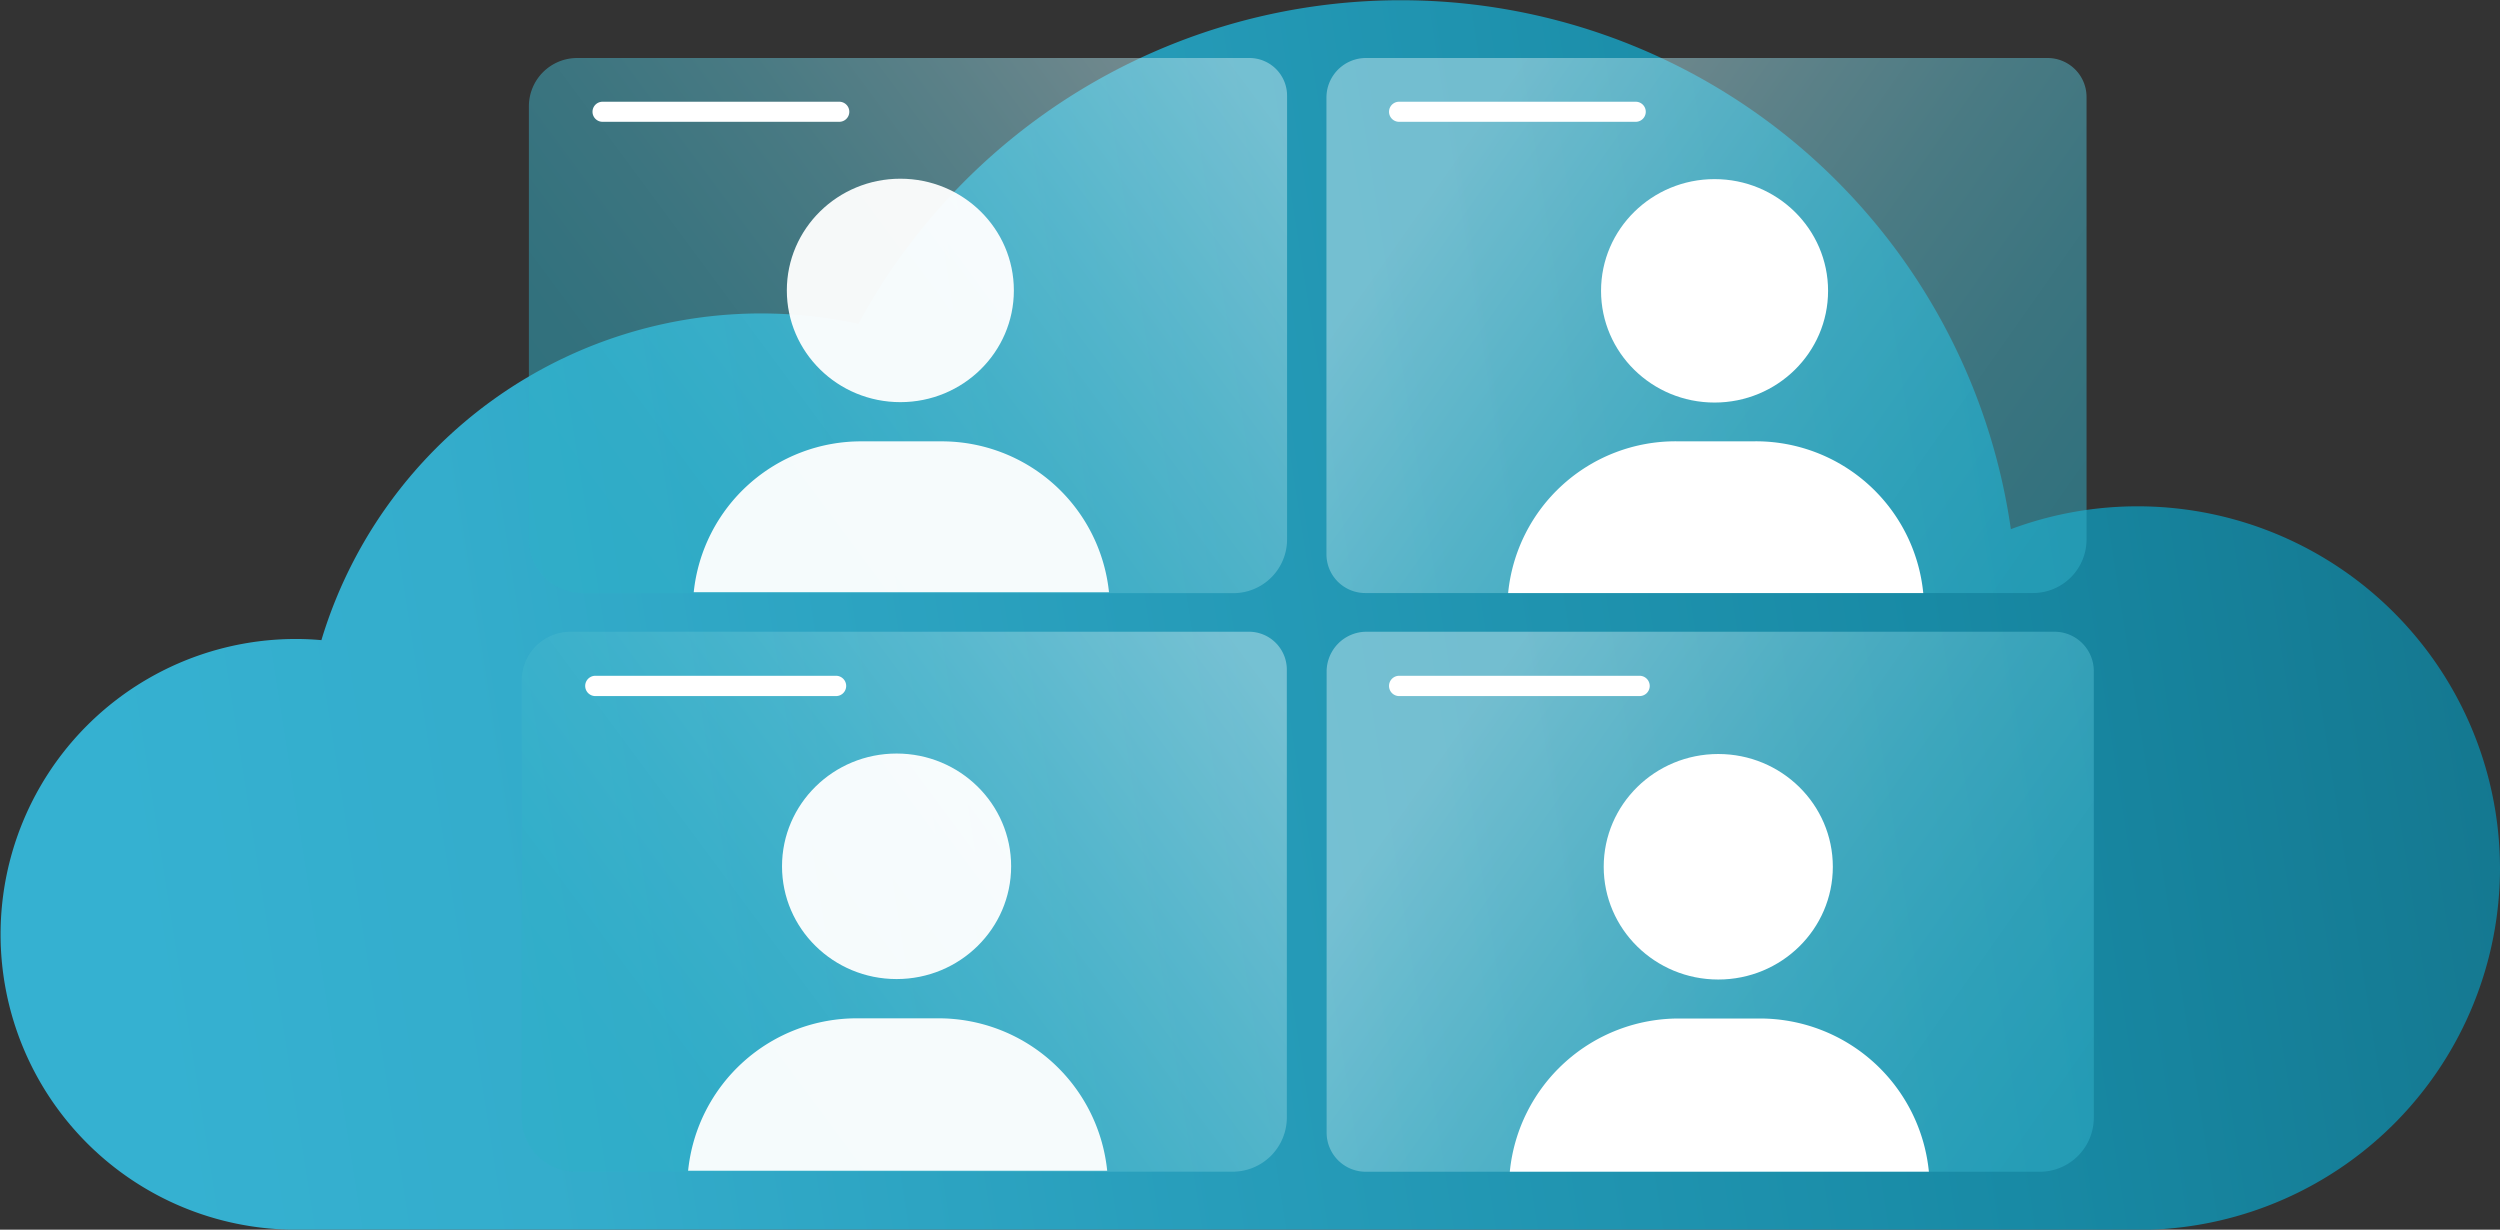
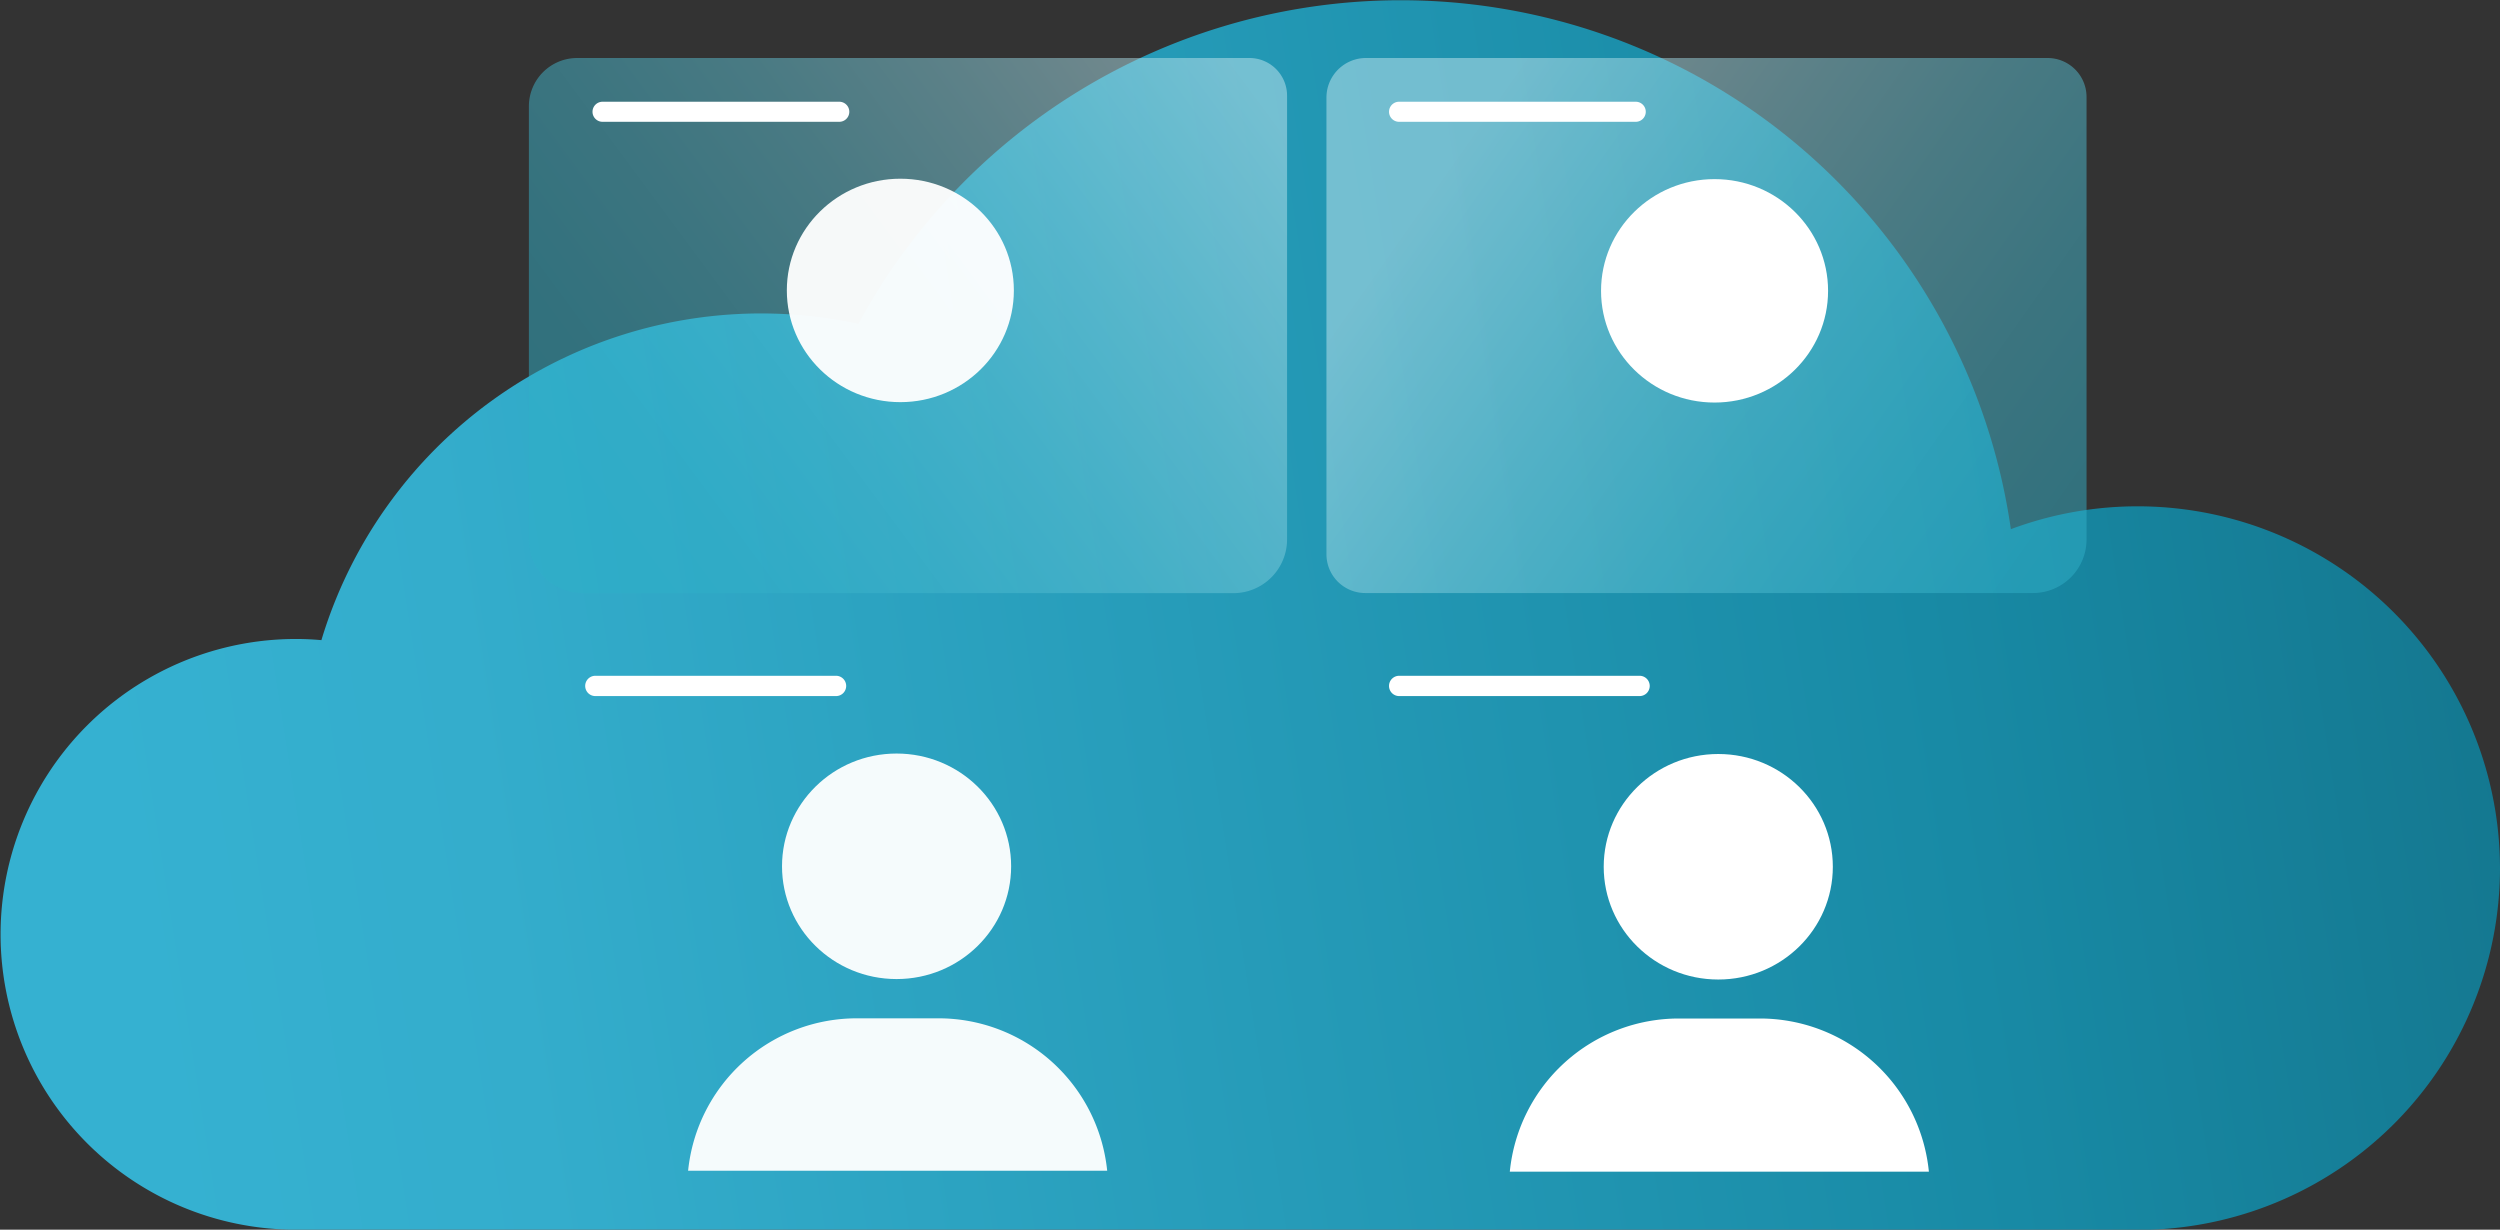
<svg xmlns="http://www.w3.org/2000/svg" xmlns:xlink="http://www.w3.org/1999/xlink" viewBox="0 0 431 212">
  <rect x="0" y="0" width="431" height="212" fill="#333333" stroke="none" />
  <defs>
    <style>.cls-1{fill:url(#Безымянный_градиент_115);}.cls-2,.cls-3,.cls-6,.cls-7{opacity:0.5;}.cls-2{fill:url(#Безымянный_градиент_449);}.cls-3{fill:url(#Безымянный_градиент_449-2);}.cls-4,.cls-5{fill:#fff;}.cls-5{opacity:0.95;}.cls-6{fill:url(#Безымянный_градиент_449-3);}.cls-7{fill:url(#Безымянный_градиент_449-4);}</style>
    <linearGradient id="Безымянный_градиент_115" x1="7.35" y1="152.57" x2="433.1" y2="85.56" gradientUnits="userSpaceOnUse">
      <stop offset="0.03" stop-color="#35b1d1" />
      <stop offset="0.18" stop-color="#34adcc" />
      <stop offset="0.76" stop-color="#188aa5" />
      <stop offset="0.99" stop-color="#14778f" />
    </linearGradient>
    <linearGradient id="Безымянный_градиент_449" x1="105.35" y1="192.65" x2="213.77" y2="112.36" gradientUnits="userSpaceOnUse">
      <stop offset="0" stop-color="#2eafc7" />
      <stop offset="0.13" stop-color="#34b1c9" />
      <stop offset="0.3" stop-color="#45b7cd" />
      <stop offset="0.5" stop-color="#60c2d4" />
      <stop offset="0.71" stop-color="#87d0de" />
      <stop offset="0.94" stop-color="#b8e2eb" />
      <stop offset="1" stop-color="#c6e7ef" />
    </linearGradient>
    <linearGradient id="Безымянный_градиент_449-2" x1="364.57" y1="204.55" x2="252.2" y2="125.43" xlink:href="#Безымянный_градиент_449" />
    <linearGradient id="Безымянный_градиент_449-3" x1="106.44" y1="92.98" x2="213.88" y2="13.41" xlink:href="#Безымянный_градиент_449" />
    <linearGradient id="Безымянный_градиент_449-4" x1="363.31" y1="104.77" x2="251.96" y2="26.36" xlink:href="#Безымянный_градиент_449" />
  </defs>
  <g id="Слой_2" data-name="Слой 2">
    <g id="Слой_1-2" data-name="Слой 1">
      <path class="cls-1" d="M431,149.65a62.49,62.49,0,0,0-84.33-58.42A106.24,106.24,0,0,0,148,55.84a79.17,79.17,0,0,0-92.59,54.52c-1.44-.13-2.9-.2-4.37-.2A50.92,50.92,0,1,0,51,212H370.62V212A62.4,62.4,0,0,0,431,149.65Z" />
-       <path class="cls-2" d="M98.36,108.91H215.31a6.54,6.54,0,0,1,6.54,6.54v77.19A9.35,9.35,0,0,1,212.5,202H99.27a9.32,9.32,0,0,1-9.32-9.32V117.32A8.41,8.41,0,0,1,98.36,108.91Z" />
-       <path class="cls-3" d="M235.59,108.91h118.6a6.78,6.78,0,0,1,6.78,6.78v77a9.32,9.32,0,0,1-9.32,9.32H235.46a6.75,6.75,0,0,1-6.75-6.75V115.79A6.88,6.88,0,0,1,235.59,108.91Z" />
      <ellipse class="cls-4" cx="296.23" cy="149.43" rx="19.75" ry="19.44" />
      <path class="cls-4" d="M332.54,202H260.29a29.28,29.28,0,0,1,29.28-26.41h13.69A29.28,29.28,0,0,1,332.54,202Z" />
      <ellipse class="cls-5" cx="154.57" cy="149.35" rx="19.75" ry="19.44" />
      <path class="cls-5" d="M190.88,201.84H118.63a29.22,29.22,0,0,1,29.28-26.28H161.6A29.23,29.23,0,0,1,190.88,201.84Z" />
-       <line class="cls-4" x1="241.35" y1="118.22" x2="282.53" y2="118.22" />
      <path class="cls-4" d="M282.53,120H241.35a1.75,1.75,0,1,1,0-3.49h41.18a1.75,1.75,0,1,1,0,3.49Z" />
      <line class="cls-4" x1="102.77" y1="118.22" x2="143.95" y2="118.22" />
      <path class="cls-4" d="M144,120H102.77a1.75,1.75,0,1,1,0-3.49H144a1.75,1.75,0,1,1,0,3.49Z" />
      <path class="cls-6" d="M99.51,10H215.4a6.49,6.49,0,0,1,6.49,6.49V93a9.26,9.26,0,0,1-9.26,9.26H100.41A9.24,9.24,0,0,1,91.18,93V18.33A8.33,8.33,0,0,1,99.51,10Z" />
      <path class="cls-7" d="M235.5,10H353a6.72,6.72,0,0,1,6.72,6.72V93a9.24,9.24,0,0,1-9.24,9.24H235.37a6.69,6.69,0,0,1-6.69-6.69V16.82A6.82,6.82,0,0,1,235.5,10Z" />
      <ellipse class="cls-4" cx="295.59" cy="50.14" rx="19.57" ry="19.26" />
-       <path class="cls-4" d="M331.57,102.25H260a29,29,0,0,1,29-26.17h13.56A29,29,0,0,1,331.57,102.25Z" />
      <ellipse class="cls-5" cx="155.22" cy="50.07" rx="19.57" ry="19.26" />
-       <path class="cls-5" d="M191.19,102.09H119.6a29,29,0,0,1,29-26h13.57A29,29,0,0,1,191.19,102.09Z" />
      <line class="cls-4" x1="241.2" y1="19.22" x2="282.02" y2="19.22" />
      <path class="cls-4" d="M282,21H241.2a1.73,1.73,0,1,1,0-3.46H282A1.73,1.73,0,1,1,282,21Z" />
      <line class="cls-4" x1="103.88" y1="19.22" x2="144.69" y2="19.22" />
      <path class="cls-4" d="M144.69,21H103.88a1.73,1.73,0,1,1,0-3.46h40.81a1.73,1.73,0,1,1,0,3.46Z" />
    </g>
  </g>
</svg>